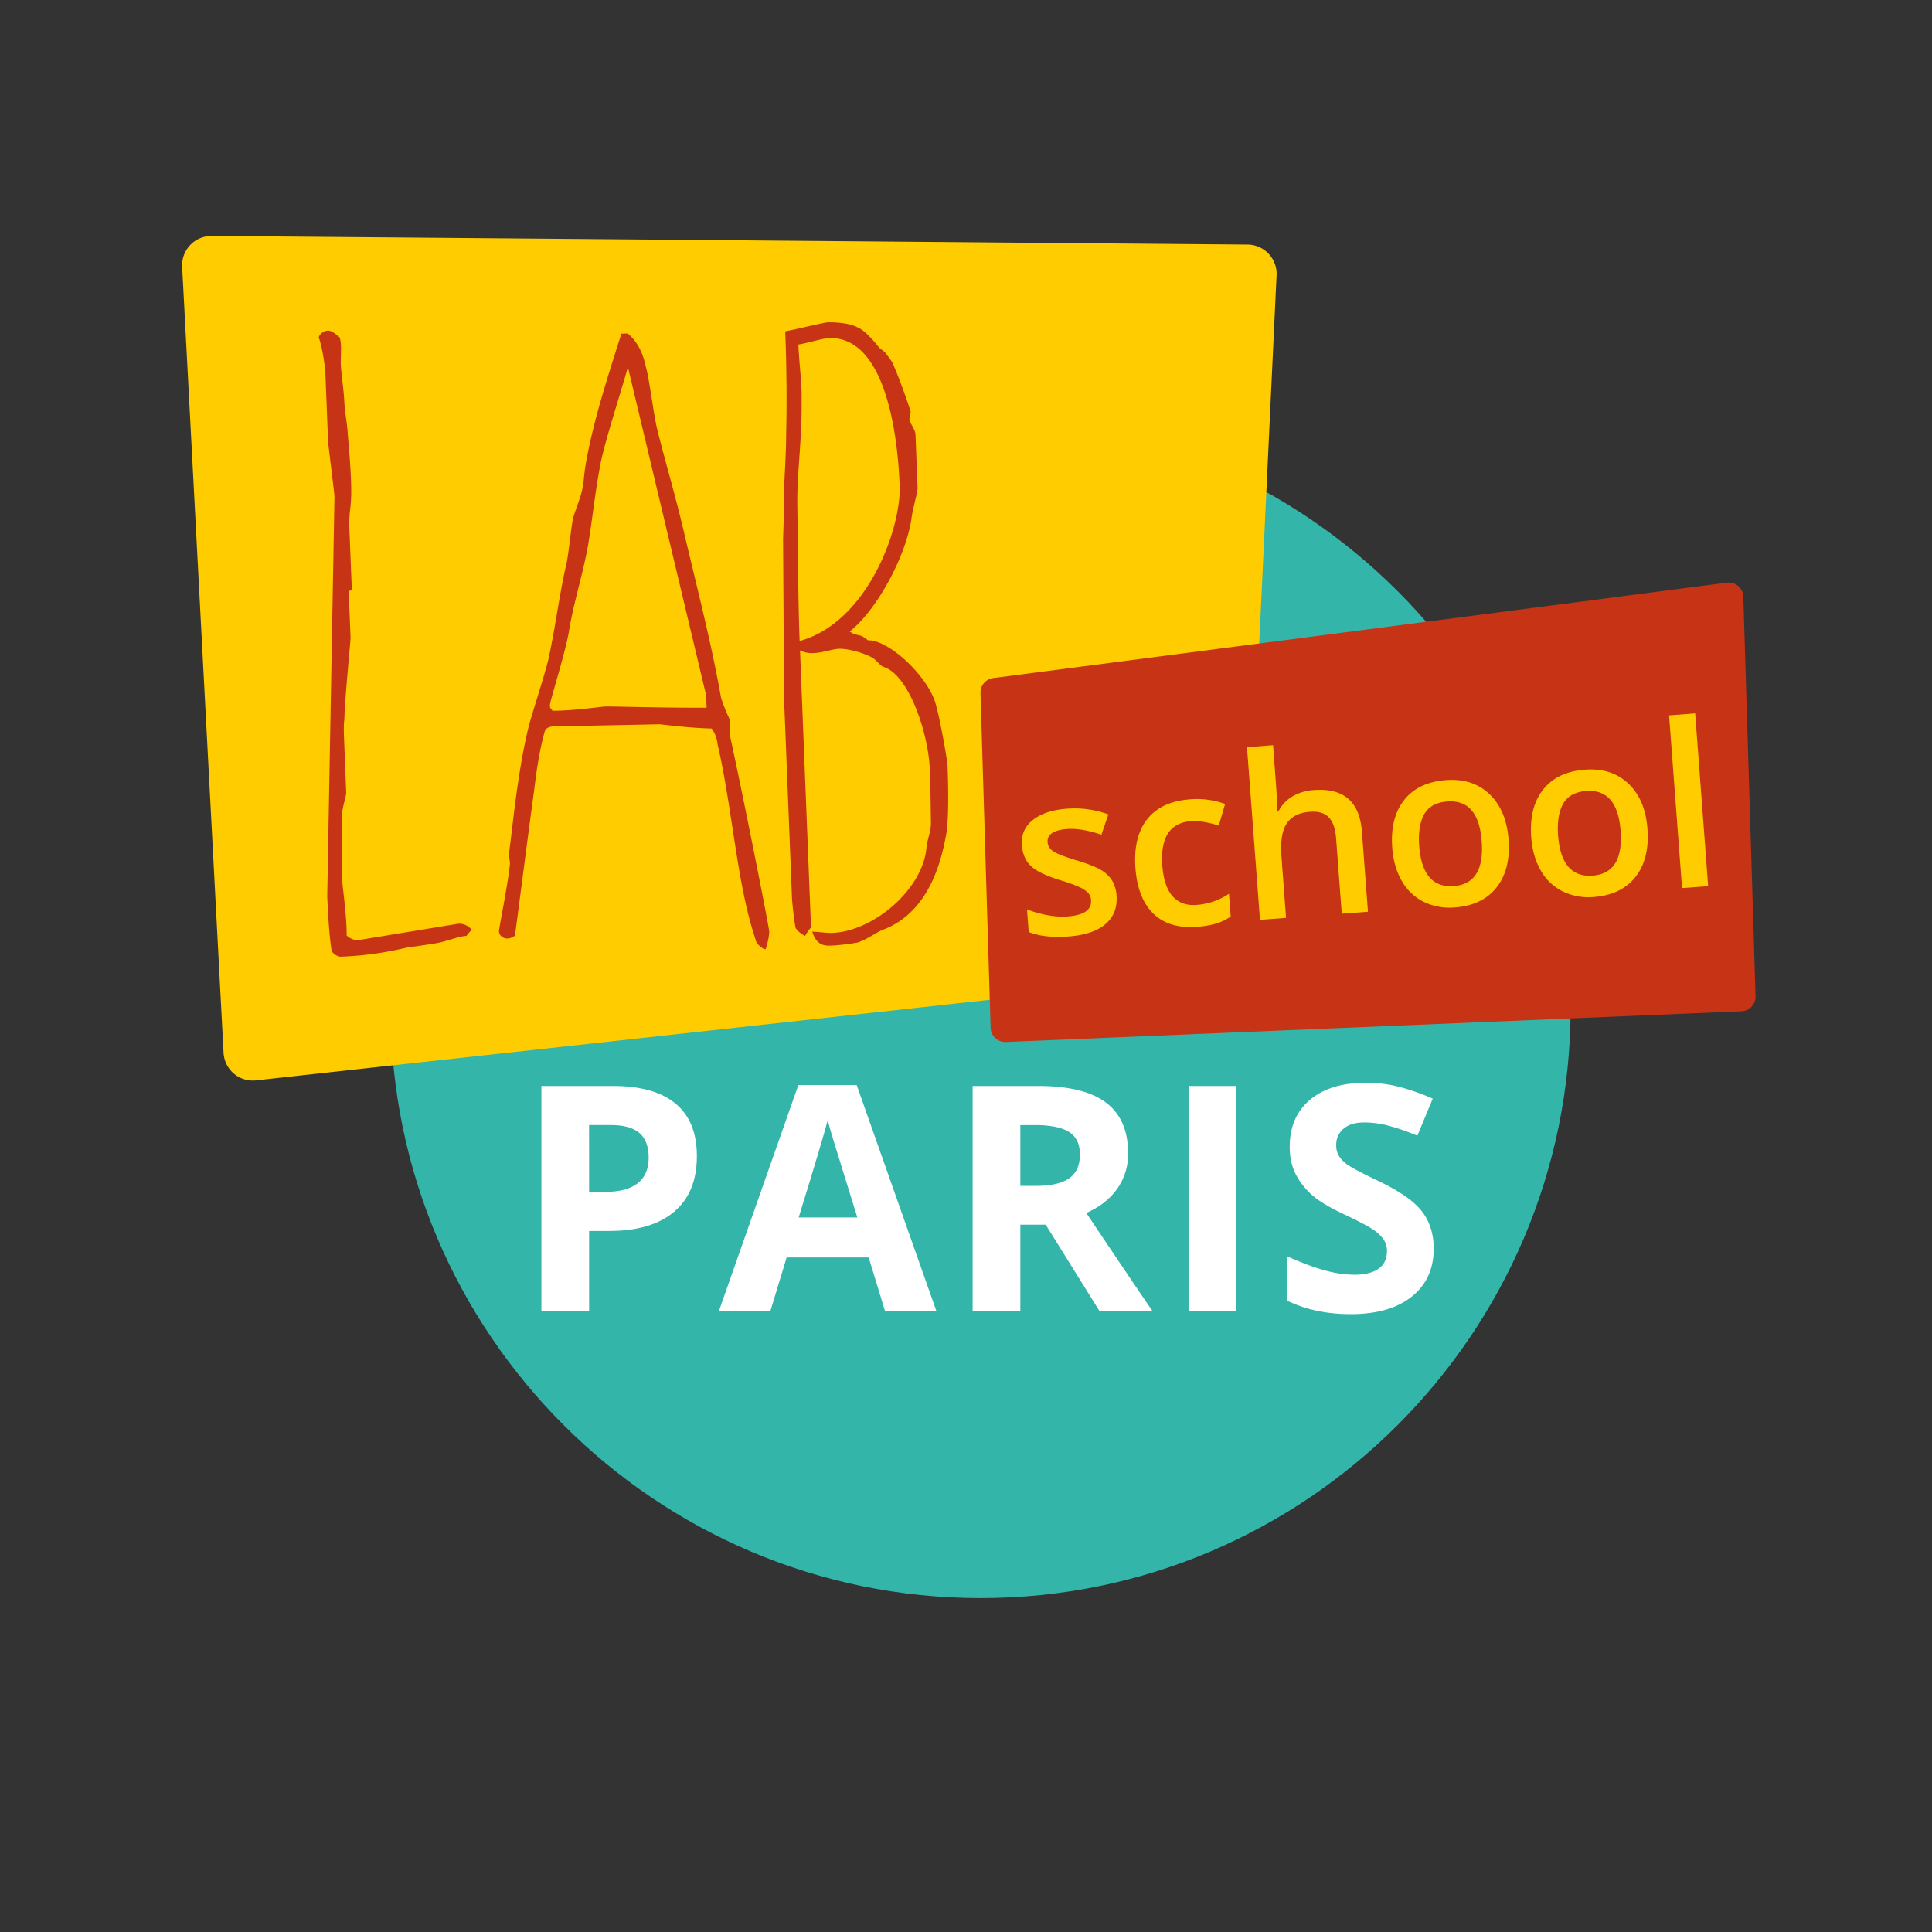
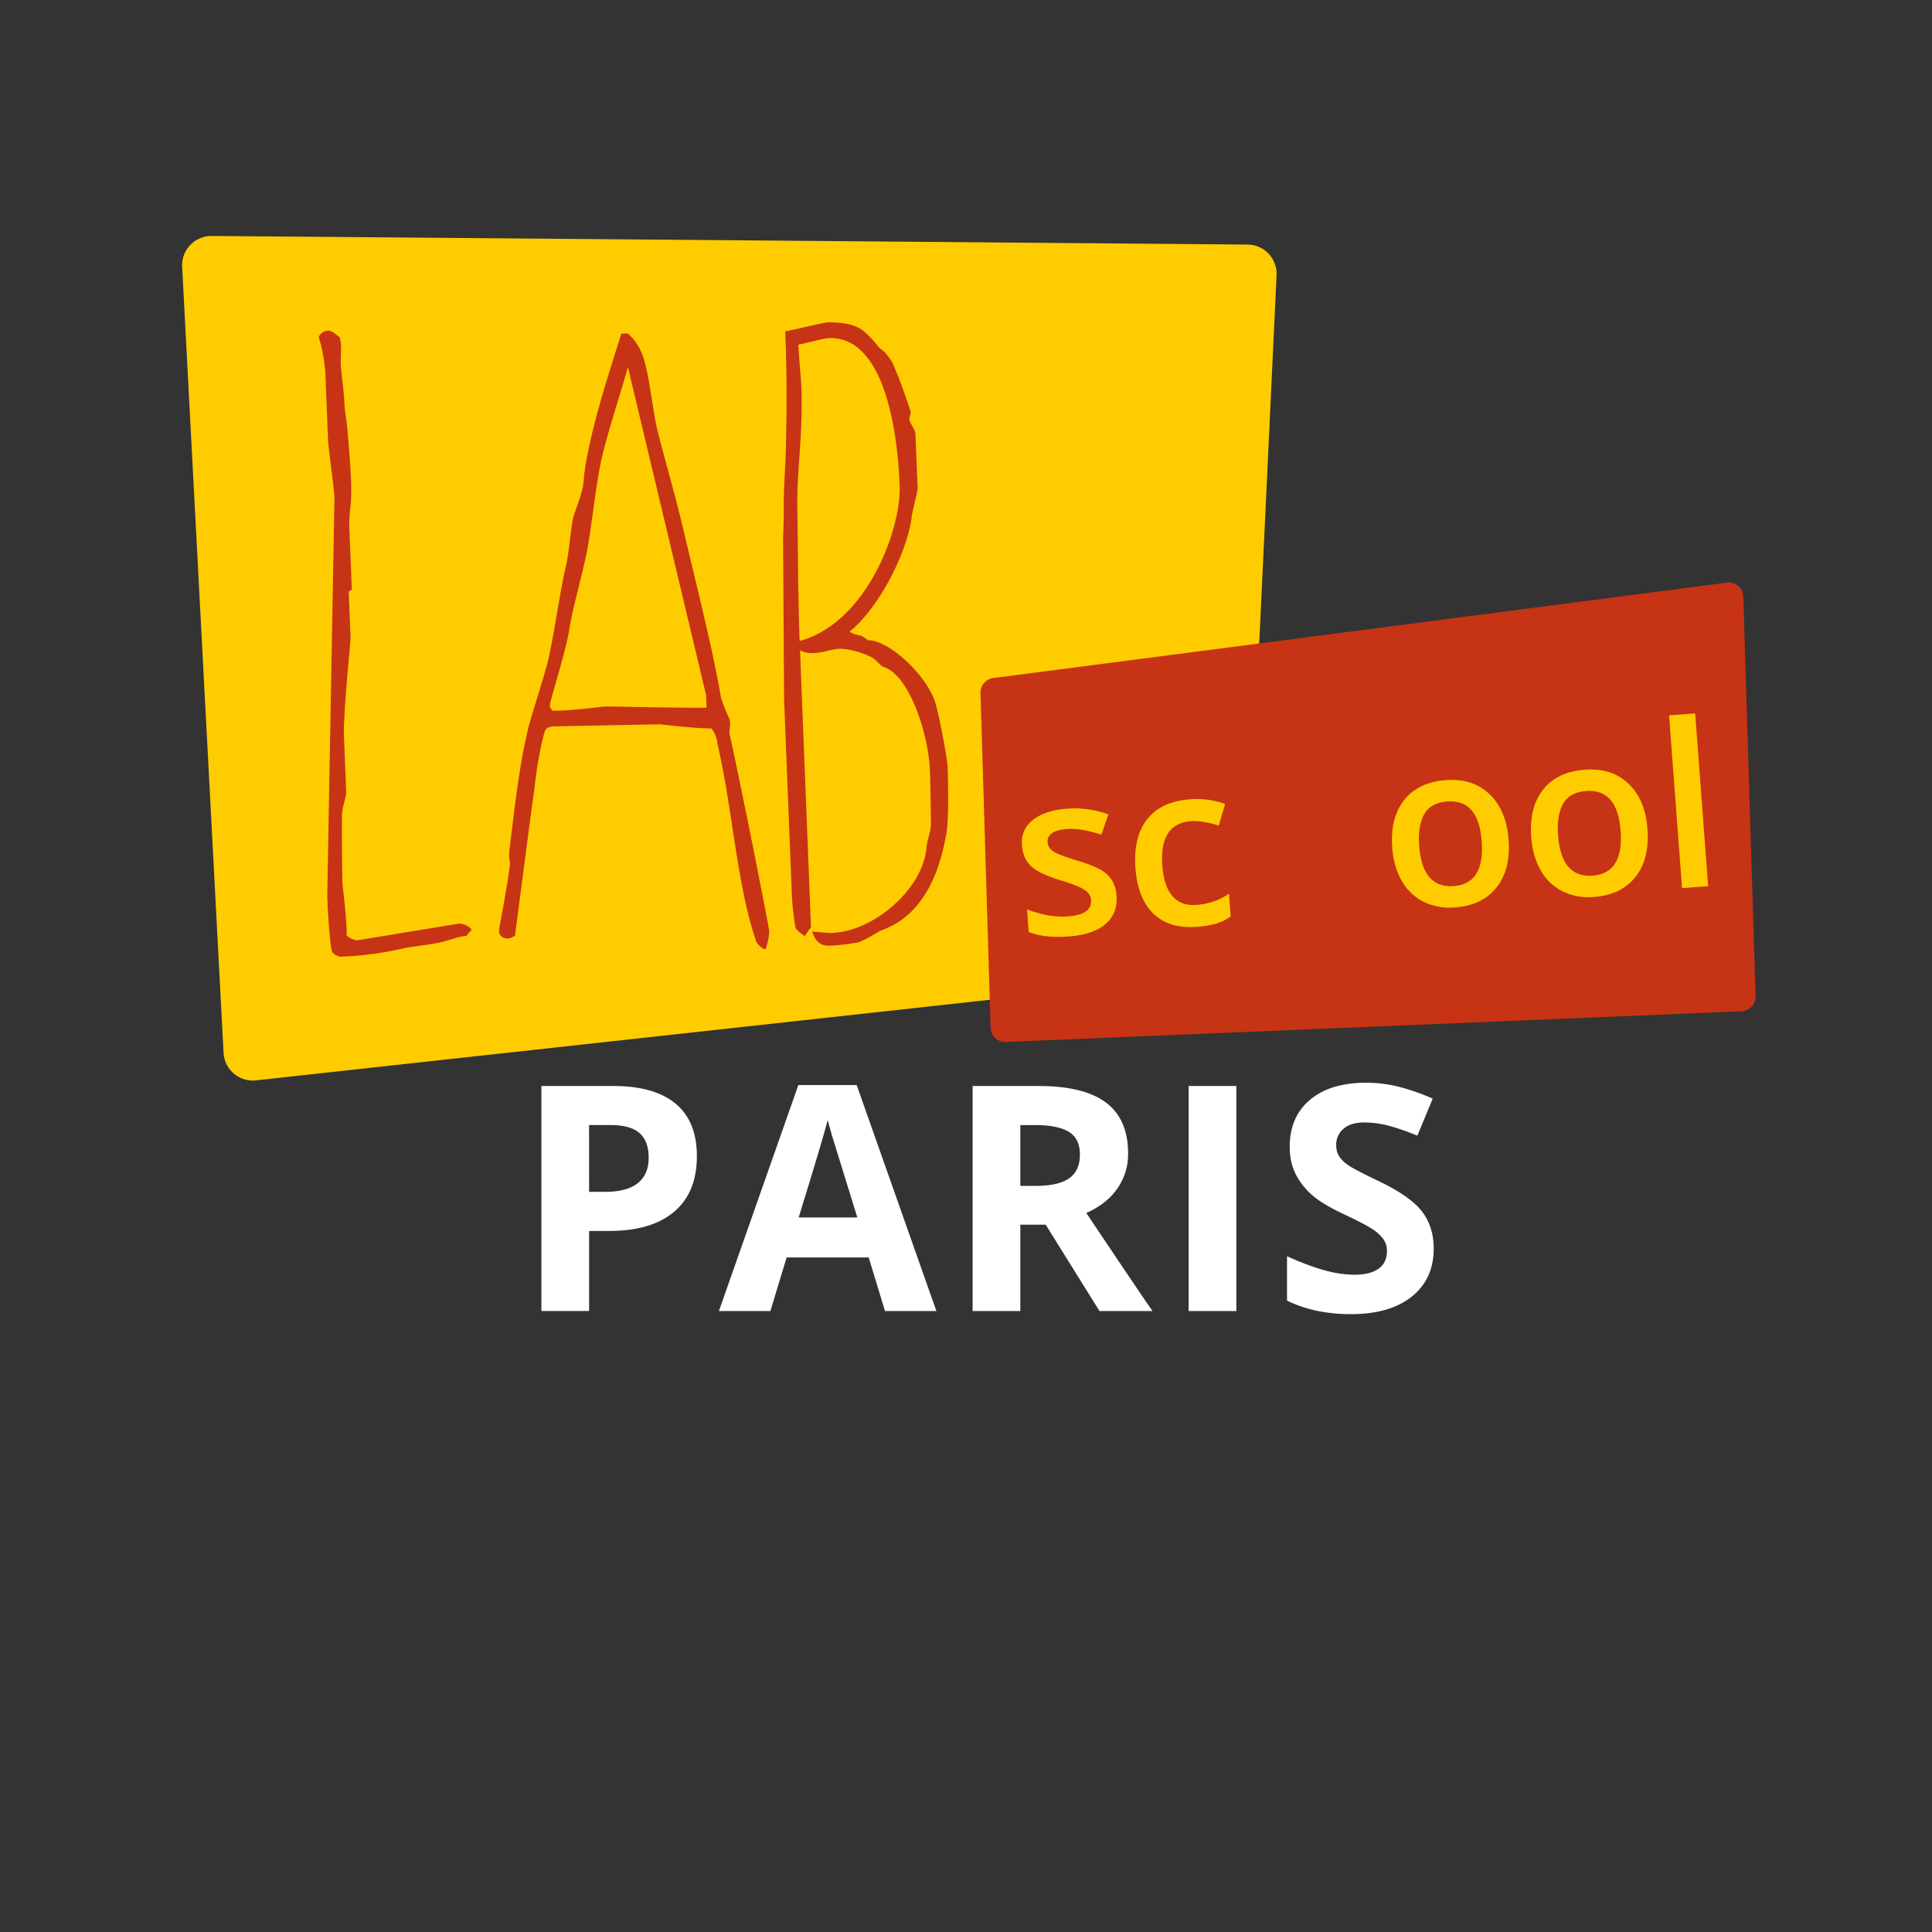
<svg xmlns="http://www.w3.org/2000/svg" viewBox="0 0 1600 1600">
  <rect x="0" y="0" width="1600" height="1600" fill="#333333" stroke="none" />
  <defs>
    <style>.cls-1{fill:#34b5aa;}.cls-2{fill:#fc0;}.cls-3{fill:#c73315;}.cls-4{fill:#fff;}</style>
  </defs>
  <g id="bleu">
-     <path class="cls-1" d="M1300.7,834.89c0,269.39-219.19,488.58-488.58,488.58S323.51,1104.28,323.51,834.89,542.69,346.28,812.12,346.28,1300.7,565.46,1300.7,834.89Z" />
-   </g>
+     </g>
  <g id="jaune">
    <path class="cls-2" d="M1057.21,227.86,1031,784.2a24.24,24.24,0,0,1-21.55,22.94L212,894.71a18.21,18.21,0,0,1-2.65.16,24.26,24.26,0,0,1-24.2-22.94l-34.3-651a24.23,24.23,0,0,1,24.2-25.49c13.88,0,823.7,6.81,858.16,7.1a24.25,24.25,0,0,1,24,25.36Z" />
  </g>
  <g id="rouge">
    <path class="cls-3" d="M1453.87,825a12.14,12.14,0,0,1-11.62,12.49L833,862.93h-.48a12.16,12.16,0,0,1-12.13-11.75L812,573.92a12.12,12.12,0,0,1,10.55-12.39l607.51-79a12.09,12.09,0,0,1,13.68,11.61Z" />
  </g>
  <g id="P">
    <path class="cls-4" d="M577.12,957.49q0,30.1-18.81,46t-53.48,15.93H487.88v66.29H448.36V899.37H507.9q33.9,0,51.56,14.59T577.12,957.49Zm-89.24,29.58h13q18.24,0,27.28-7.2t9.06-21q0-13.89-7.6-20.52t-23.77-6.64h-18Z" />
  </g>
  <g id="A">
    <path class="cls-4" d="M732.93,1085.74l-13.52-44.36H651.46L638,1085.74H595.37L661.15,898.6h48.32l66,187.14ZM710,1008.24q-18.75-60.32-21.1-68.21c-1.58-5.27-2.7-9.43-3.39-12.49q-4.2,16.31-24.08,80.7Z" />
  </g>
  <g id="R">
    <path class="cls-4" d="M845,1014.22v71.52H805.49V899.37h54.3q38,0,56.23,13.82t18.22,42a49.42,49.42,0,0,1-9,29.26q-9.06,12.82-25.62,20.08,42.06,62.84,54.82,81.2H910.53L866,1014.22Zm0-32.12h12.75q18.74,0,27.65-6.25t8.93-19.63q0-13.26-9.12-18.87T857,931.74H845Z" />
  </g>
  <g id="I">
    <path class="cls-4" d="M984.37,1085.74V899.37h39.52v186.37Z" />
  </g>
  <g id="S">
    <path class="cls-4" d="M1187.34,1034q0,25.24-18.17,39.78t-50.54,14.54q-29.82,0-52.78-11.23v-36.71q18.87,8.42,31.94,11.86a94.62,94.62,0,0,0,23.89,3.44q13,0,20-5c4.64-3.31,6.94-8.24,6.94-14.79a16.34,16.34,0,0,0-3-9.74,34.14,34.14,0,0,0-9-8.22q-5.93-4-24.16-12.62-17.09-8-25.62-15.43a58.07,58.07,0,0,1-13.65-17.21q-5.08-9.81-5.1-22.95,0-24.74,16.77-38.88t46.34-14.15a110.13,110.13,0,0,1,27.73,3.43,190.88,190.88,0,0,1,27.6,9.71l-12.74,30.71A185.67,185.67,0,0,0,1149,932a79.09,79.09,0,0,0-19.19-2.42q-11.21,0-17.21,5.23a17.2,17.2,0,0,0-6,13.63,16.89,16.89,0,0,0,2.41,9.12,26.49,26.49,0,0,0,7.73,7.52q5.28,3.63,25,13.07,26.13,12.48,35.83,25.05T1187.34,1034Z" />
  </g>
  <g id="school">
    <path class="cls-2" d="M924.66,741.57c.75,9.94-2.3,17.81-9.13,23.68s-17,9.28-30.48,10.28-24.58-.2-33.11-3.7l-1.4-18.67q18.54,6.93,34,5.78,19.94-1.52,19-13.56a9.56,9.56,0,0,0-2.7-6.27,26.16,26.16,0,0,0-7.65-4.78,122.79,122.79,0,0,0-14.55-5.2q-18.06-5.5-24.78-11.83t-7.53-17.18q-1-13.05,9-21t28.09-9.38a81.17,81.17,0,0,1,34.48,4.72l-5.77,16.79q-17-5.57-28.18-4.73-17.1,1.28-16.37,11c.24,3.18,1.93,5.78,5.07,7.76s9.85,4.53,20.13,7.63q13,3.93,19,7.56a26.72,26.72,0,0,1,9.16,8.68A27.16,27.16,0,0,1,924.66,741.57Z" />
    <path class="cls-2" d="M991.33,767.55q-23.07,1.74-36.09-10.84T940.33,719q-1.92-25.65,9.6-40.39T985.16,662a68.41,68.41,0,0,1,29.41,3.81l-5.22,17.88q-14.1-4.32-23-3.64-26.37,2-23.75,37,1.3,17.11,8.51,25.2c4.81,5.42,11.45,7.79,19.92,7.16a55.52,55.52,0,0,0,26.76-9.22l1.41,18.86a43.3,43.3,0,0,1-12,5.79A75.79,75.79,0,0,1,991.33,767.55Z" />
-     <path class="cls-2" d="M1132.88,755.06l-21.69,1.63-4.71-62.54q-.87-11.76-6-17.2T1085,672.28q-13.62,1-19.39,9.65t-4.34,27.74l3.79,50.48-21.61,1.62-10.75-143,21.61-1.64L1057,653.4a173.81,173.81,0,0,1,.31,18.75l1.37-.11a30.31,30.31,0,0,1,11.43-12.33,39.74,39.74,0,0,1,18-5.41q37-2.79,39.77,34.45Z" />
    <path class="cls-2" d="M1249.31,695q1.89,24.91-9.85,39.84t-34.52,16.65a49,49,0,0,1-25.69-4.54A42.68,42.68,0,0,1,1161,729.72q-6.78-11.6-8-27.49-1.86-24.74,9.78-39.58t34.72-16.59q22.08-1.65,36,11.6T1249.31,695Zm-74,5.56q2.64,35.21,28.66,33.24,25.76-1.92,23.1-37.13-2.61-34.87-28.54-32.91-13.61,1-19,10.49T1175.3,700.55Z" />
    <path class="cls-2" d="M1364.34,686.33q1.88,24.92-9.85,39.84T1320,742.84a48.88,48.88,0,0,1-25.68-4.55,42.47,42.47,0,0,1-18.22-17.22q-6.78-11.58-8-27.5-1.87-24.74,9.79-39.58t34.72-16.56q22.07-1.66,36,11.57T1364.34,686.33Zm-74,5.57q2.65,35.21,28.68,33.25,25.73-1.95,23.09-37.14-2.62-34.86-28.55-32.91-13.61,1-19,10.49T1290.32,691.9Z" />
    <path class="cls-2" d="M1414.62,733.88,1393,735.49l-10.75-143.06,21.61-1.63Z" />
  </g>
  <g id="lab">
    <path class="cls-3" d="M386.37,775.08c-7,.27-17.23,5-26.76,6.31-6,1.1-16.44,2.39-23.35,3.51a277.31,277.31,0,0,1-53.7,7.37c-3.48.14-7.95-3.17-8.05-5.77-2.34-14.72-3.36-40.79-3.5-44.27l6-331.09c-.14-3.47-5.18-42.46-5.32-45.93l-2.2-55.64c-.1-2.6-1.63-19.08-5.56-30.25.76-2.65,4.14-5.38,7.61-5.52,2.61-.11,6.18,2.35,9.8,5.69,2,6.9.59,14.78.9,22.62.24,6.06,2.6,21.64,3,32.09.23,6.08,2.41,17.33,2.74,25.13,6.18,68.54.4,54,1.42,80.05l1.92,47.8c.12,3.48-2.63.11-2.46,4.46l1.46,36.51c.1,2.61-4.92,51.55-5.13,68.1-.73,3.53-.38,12.21-.24,15.69l1.75,44.33c.15,3.48-3.83,13.21-3.52,21.05-.19,17.41.26,50.48.4,54,.12,2.6,3.83,30.32,3.48,43.39a15.14,15.14,0,0,0,8.85,4l83.91-13.77a13.65,13.65,0,0,1,10.65,4.8C390.53,770.58,387.17,773.31,386.37,775.08Z" />
    <path class="cls-3" d="M634.06,786.14c-2.6.1-8-4.91-8.14-7.51-15.78-46.39-19.09-108.08-31.7-162.42a26,26,0,0,0-4.87-12.87c-13.06-.36-26.17-1.57-42.8-3.53l-87.86,1.75c-3.48.13-6.93,1.14-7.67,4.66-3.81,13.21-6.6,30.74-8.54,47.34C437.09,693,431.77,735,426.42,775.24c-1.75.07-2.56,1.84-6,2s-7.05-2.34-7.2-5.82c-.09-2.6,7.22-37.71,9.11-56.07-.12-2.62-1.16-6.93-.45-11.3,3.32-25.39,7-65.58,15.95-102.51,3-11.45,11.57-37,16.11-54.62,5.91-26.36,9.15-54.34,15.12-79.83,2.2-10.54,3.31-26.25,5.46-37.66,1.49-6.15,7.1-18.56,8.47-28.18.64-5.25,1.21-13.11,2.67-20.16,6.44-35.08,18.1-70.35,28.91-104.75l5.23-.2c9,7.47,12.9,17.78,15,27.26,3.06,11.19,5.73,34.61,9,50.15,6.24,25.87,14.24,51.68,22.61,87,10.48,44.86,22.81,92.25,30.71,137.22a140.67,140.67,0,0,0,6.77,17.14c1.87,3.4-.5,9.6.54,13.91,11.71,53.5,32.44,158.92,32.58,162.4S635.62,781.73,634.06,786.14Zm-49.3-210.48L520,304c-4.57,16.73-17.75,57.3-22.17,77.51-5.82,28.95-8.14,58.66-12.54,78.85-4.4,21.07-11.33,44-14.07,62.38-3.55,20.16-16,58.1-15.83,61.57s1.84,2.55,1.92,4.27c14.81.29,40.78-3.36,44.26-3.5s55.76,1.28,83.61,1Z" />
    <path class="cls-3" d="M783.53,691.4c-3.59,19.3-13.13,64.08-52.59,78.7-5.13,1.94-11.9,7.44-20.49,10.4A183.86,183.86,0,0,1,690.53,783c-6.08.25-13.86,1.42-17.88-11.48,8.75.52,12.25,1.25,16.61,1.07,34.77-1.38,76-37,78.11-71.88.67-5.25,3.81-13.2,3.58-19.3-.38-31.33-.71-40-.86-43.49-1.27-32.16-18-79.4-38.23-85.55-2.65-.75-5.41-5-9-7.48-7.14-4.06-20.34-7.9-28.17-7.59s-21.51,7-32.15,1.28l9.1,229.5a34.46,34.46,0,0,0-4.92,7.15c-2.69-1.63-8-4.9-8.18-8.38C657.39,760,656,747,655.87,743.47l-6.53-164.29-.82-130.56c-.15-3.48.9-20.92.49-31.37.17-17.41,2-38.38,2.06-57.54.64-27.87.33-57.46-.78-85.28,11.24-2.2,31.94-7.36,35.42-7.5s17.41.16,24.53,4.24c6.2,2.38,14.43,12.48,17.18,15.87.94,1.7,4.49,3.28,6.34,5.83s5.48,6.75,6.48,10.2c4.8,11.12,9.7,24.87,13.67,36.89,1,2.58-1.51,6.15-.52,8.73s4.64,7.65,4.78,11.13l1.75,44.33c.14,3.48-4.47,18.47-5.06,25.45C750,461.13,726.49,504.73,703.71,523c4.5,3.32,7,2.35,10.6,4,.9.82,2.67,1.63,4.47,3.28,17.39-.68,50,30.24,56.09,52.63,4,13.77,9.73,47.49,9.84,51S786.42,676.49,783.53,691.4ZM686.23,280c-4.36.17-18.12,4.2-25.06,5.35.6,14.78,3.08,33.83,2.68,45.16.45,33.07-3.72,60.23-3.57,85.48.47,33.92.7,83.55,1.94,114.85,56-15.29,84.24-93,82.82-128.67C744.38,385.62,740.12,277.81,686.23,280Z" />
  </g>
</svg>